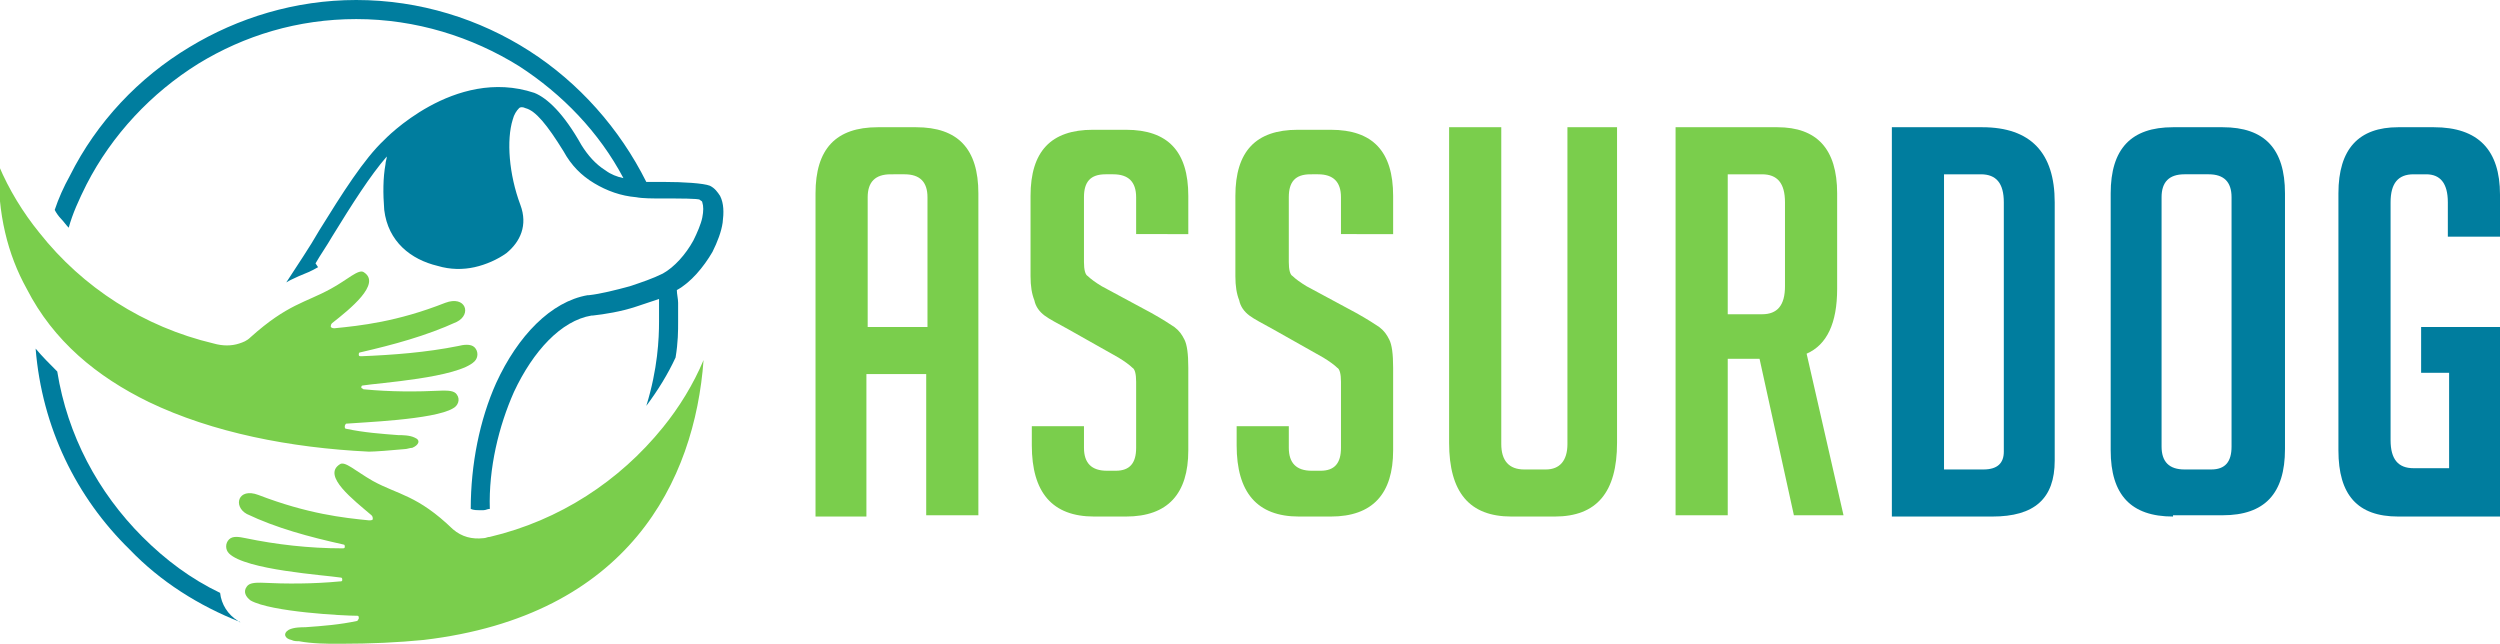
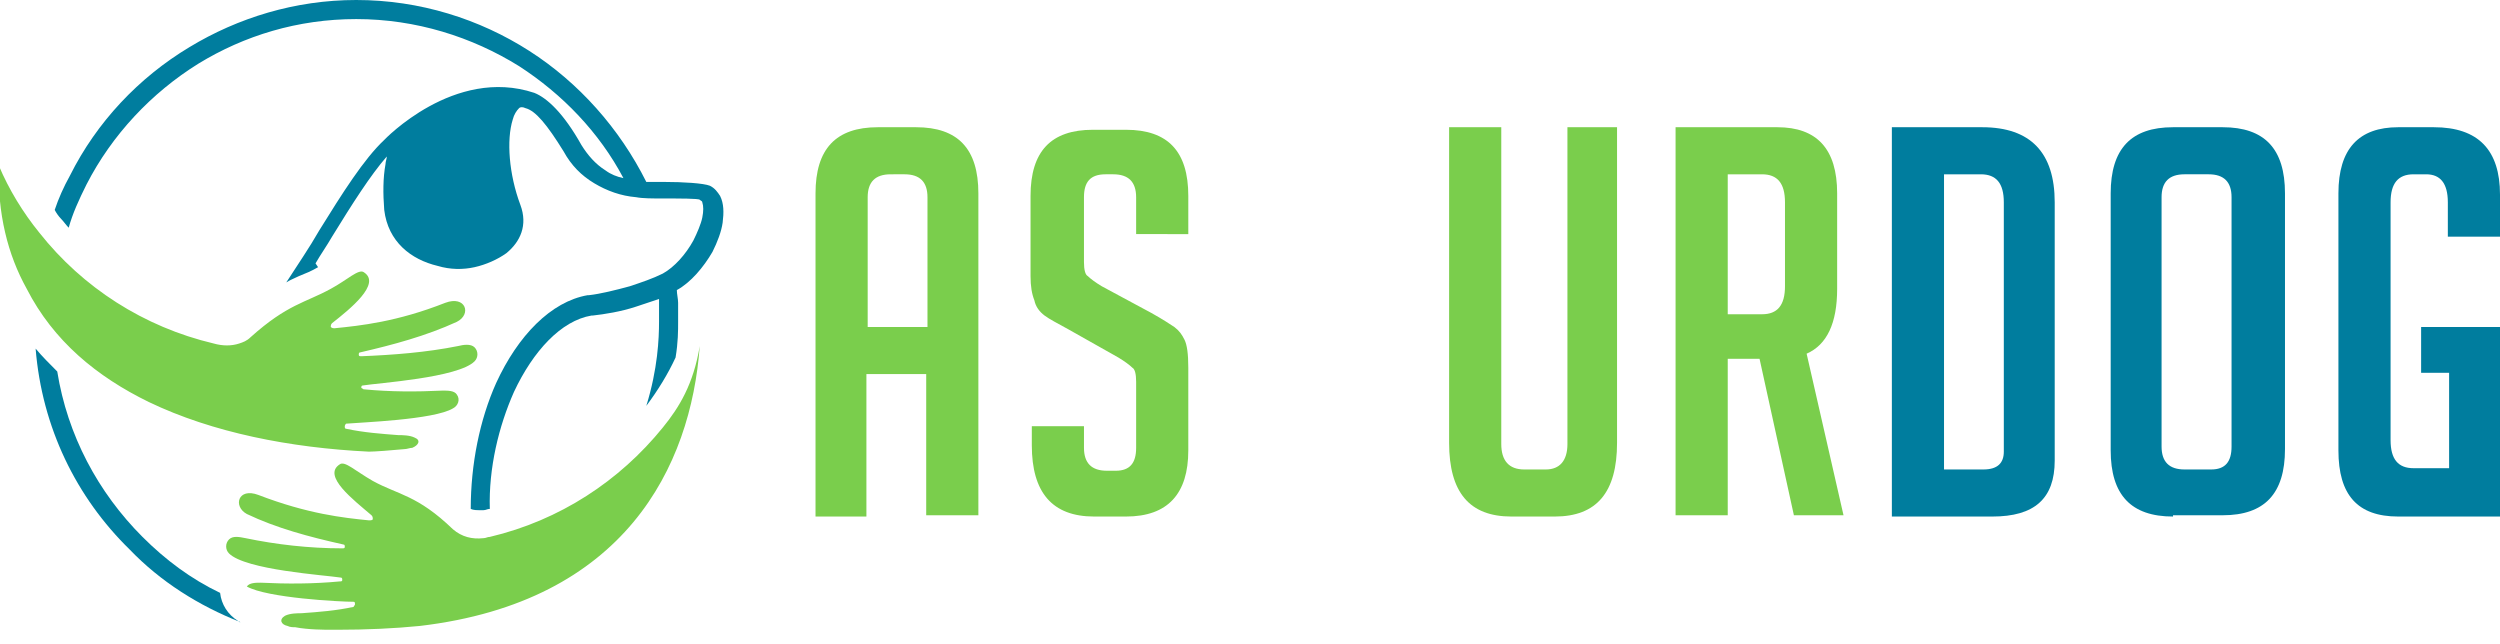
<svg xmlns="http://www.w3.org/2000/svg" version="1.1" id="Layer_1" x="0px" y="0px" width="196.5px" height="50.6px" viewBox="0 0 196.5 50.6" style="enable-background:new 0 0 196.5 50.6;" xml:space="preserve">
  <style type="text/css">
	.st0{fill:#7ACE4C;}
	.st1{fill:#007D9E;}
</style>
  <g>
    <path class="st0" d="M11.7,31.6c5,2.4,11.1,3.6,17.3,3.9c0.4,0,1.8-0.1,2.8-0.2c0.2,0,0.4-0.1,0.6-0.1c0.5-0.2,0.7-0.6,0.2-0.8   c-0.4-0.2-1-0.2-1.3-0.2c-1.3-0.1-2.7-0.2-4.1-0.5c-0.1,0-0.1-0.1-0.1-0.2c0-0.1,0.1-0.2,0.1-0.2c1.1-0.1,6.9-0.3,8.4-1.2   c0.4-0.2,0.6-0.7,0.3-1.1c-0.2-0.3-0.7-0.3-1.1-0.3c-2.1,0.1-4.1,0.1-6.2-0.1c-0.1,0-0.1-0.1-0.2-0.1c0-0.1,0-0.2,0.1-0.2   c1.2-0.2,7.5-0.6,8.8-1.9c0.3-0.3,0.3-0.8,0-1.1C37,27,36.4,27.1,36,27.2c-2.5,0.5-5.1,0.7-7.6,0.8c-0.1,0-0.2,0-0.2-0.1   c0-0.1,0-0.2,0.1-0.2c2.6-0.6,5.2-1.3,7.6-2.4c1.2-0.6,0.7-2.1-0.9-1.5c-3.8,1.5-6.7,1.8-8.7,2c-0.1,0-0.2,0-0.3-0.1   c0-0.1,0-0.2,0.1-0.3c1.4-1.1,3.9-3.1,2.5-4c-0.4-0.3-1.3,0.6-2.6,1.3c-2,1.1-3.4,1.2-6.3,3.8c-0.3,0.3-0.6,0.4-0.9,0.5   c-0.6,0.2-1.3,0.2-2,0c-5.5-1.3-10.3-4.4-13.7-8.7c-1.3-1.6-2.4-3.4-3.2-5.3c-0.1,3.8,0.7,7,2.2,9.7C4.2,26.8,7.6,29.6,11.7,31.6" />
-     <path class="st0" d="M52.1,33.6c-3.4,4.2-8.1,7.3-13.6,8.6c-0.2,0-0.3,0.1-0.5,0.1c-0.9,0.1-1.7-0.1-2.4-0.7   c-2.8-2.7-4.3-2.7-6.3-3.8c-1.4-0.8-2.2-1.6-2.6-1.3c-1.4,0.9,1.1,2.8,2.5,4c0.1,0.1,0.1,0.2,0.1,0.3c0,0.1-0.2,0.1-0.3,0.1   c-2-0.2-4.8-0.5-8.7-2c-1.6-0.6-2,0.9-0.9,1.5c2.3,1.1,4.9,1.8,7.6,2.4c0.1,0,0.1,0.1,0.1,0.2c0,0.1-0.1,0.1-0.2,0.1   c-2.6,0-5.2-0.3-7.6-0.8c-0.5-0.1-1-0.2-1.3,0.1c-0.3,0.3-0.3,0.8,0,1.1c1.3,1.3,7.5,1.7,8.8,1.9c0.1,0,0.1,0.1,0.1,0.2   c0,0.1-0.1,0.1-0.2,0.1c-2.1,0.2-4.2,0.2-6.2,0.1c-0.4,0-0.9,0-1.1,0.3c-0.3,0.4-0.1,0.8,0.3,1.1c1.6,0.9,7.3,1.2,8.4,1.2   c0.1,0,0.1,0.1,0.1,0.2c0,0.1-0.1,0.1-0.1,0.2c-1.4,0.3-2.7,0.4-4.1,0.5c-0.3,0-0.9,0-1.3,0.2c-0.5,0.3-0.3,0.7,0.2,0.8   c0.2,0.1,0.4,0.1,0.6,0.1c1,0.2,2.4,0.2,2.8,0.2l0.5,0c2.3,0,4.5-0.1,6.5-0.3c16.1-1.9,21.3-12.5,22-22   C54.5,30.2,53.4,32,52.1,33.6z" />
+     <path class="st0" d="M52.1,33.6c-3.4,4.2-8.1,7.3-13.6,8.6c-0.2,0-0.3,0.1-0.5,0.1c-0.9,0.1-1.7-0.1-2.4-0.7   c-2.8-2.7-4.3-2.7-6.3-3.8c-1.4-0.8-2.2-1.6-2.6-1.3c-1.4,0.9,1.1,2.8,2.5,4c0.1,0.1,0.1,0.2,0.1,0.3c0,0.1-0.2,0.1-0.3,0.1   c-2-0.2-4.8-0.5-8.7-2c-1.6-0.6-2,0.9-0.9,1.5c2.3,1.1,4.9,1.8,7.6,2.4c0.1,0,0.1,0.1,0.1,0.2c0,0.1-0.1,0.1-0.2,0.1   c-2.6,0-5.2-0.3-7.6-0.8c-0.5-0.1-1-0.2-1.3,0.1c-0.3,0.3-0.3,0.8,0,1.1c1.3,1.3,7.5,1.7,8.8,1.9c0.1,0,0.1,0.1,0.1,0.2   c0,0.1-0.1,0.1-0.2,0.1c-2.1,0.2-4.2,0.2-6.2,0.1c-0.4,0-0.9,0-1.1,0.3c1.6,0.9,7.3,1.2,8.4,1.2   c0.1,0,0.1,0.1,0.1,0.2c0,0.1-0.1,0.1-0.1,0.2c-1.4,0.3-2.7,0.4-4.1,0.5c-0.3,0-0.9,0-1.3,0.2c-0.5,0.3-0.3,0.7,0.2,0.8   c0.2,0.1,0.4,0.1,0.6,0.1c1,0.2,2.4,0.2,2.8,0.2l0.5,0c2.3,0,4.5-0.1,6.5-0.3c16.1-1.9,21.3-12.5,22-22   C54.5,30.2,53.4,32,52.1,33.6z" />
    <path class="st1" d="M53.2,22.8c0,0.3,0.1,0.7,0.1,1c0,0.5,0,1,0,1.5c0,0.7,0,1.6-0.2,2.8c-0.6,1.3-1.4,2.6-2.3,3.8   c0.9-2.9,1-5.3,1-6.6c0-0.5,0-1,0-1.4c0-0.1,0-0.3,0-0.4c-0.6,0.2-1.2,0.4-1.8,0.6c-1.2,0.4-2.5,0.6-3.4,0.7l-0.1,0   c-2.4,0.4-4.6,2.8-6.1,6c-1.2,2.7-2,6-1.9,9.2c-0.2,0-0.3,0.1-0.5,0.1c-0.1,0-0.2,0-0.3,0c-0.2,0-0.5,0-0.7-0.1c0-3.5,0.7-7,2-9.9   c1.7-3.7,4.3-6.4,7.2-6.9l0.1,0c0.9-0.1,2.1-0.4,3.2-0.7c0.9-0.3,1.8-0.6,2.6-1c0.9-0.5,1.8-1.5,2.4-2.6c0.3-0.6,0.6-1.3,0.7-1.8   c0.1-0.5,0.1-0.9,0-1.2c0-0.1-0.1-0.1-0.2-0.2c-0.1-0.1-1.6-0.1-2.9-0.1c-0.8,0-1.6,0-2.1-0.1c-1.2-0.1-2.3-0.5-3.3-1.1   c-1-0.6-1.8-1.4-2.4-2.5c-1.3-2.1-2.2-3.2-3-3.4c-0.2-0.1-0.4-0.1-0.5,0c-0.2,0.2-0.4,0.5-0.5,0.9c-0.5,1.6-0.3,4.3,0.6,6.7   c0.6,1.6,0,2.9-1.1,3.8c-0.7,0.5-1.6,0.9-2.5,1.1c-0.9,0.2-1.9,0.2-2.9-0.1c-2.1-0.5-3.9-1.9-4.2-4.4c-0.1-1.3-0.1-2.5,0.1-3.6   c0-0.2,0.1-0.4,0.1-0.6c-1.3,1.5-2.7,3.7-4.3,6.3c-0.4,0.7-0.9,1.4-1.3,2.1L25,21c-0.5,0.3-1,0.5-1.5,0.7c-0.4,0.2-0.7,0.3-1,0.5   c0.9-1.4,1.8-2.7,2.6-4.1c1.8-2.9,3.5-5.6,5.1-7.1c0,0,5.5-5.8,11.8-3.7c1,0.4,2.3,1.6,3.7,4.1c0.5,0.8,1.1,1.5,1.9,2   c0.4,0.3,0.9,0.5,1.4,0.6c-1.9-3.6-4.8-6.6-8.2-8.8C37.1,2.9,32.7,1.5,28,1.5c-4.6,0-8.8,1.3-12.4,3.5c-3.7,2.3-6.8,5.6-8.8,9.5   c-0.6,1.2-1.1,2.3-1.4,3.4c-0.2-0.2-0.4-0.5-0.6-0.7c-0.2-0.2-0.4-0.5-0.5-0.7c0.3-0.9,0.7-1.8,1.2-2.7c2.1-4.2,5.4-7.7,9.4-10.1   C18.7,1.4,23.2,0,28,0c5,0,9.7,1.5,13.6,4c3.9,2.5,7.1,6.1,9.2,10.3c0.4,0,0.9,0,1.4,0c1.5,0,3.1,0.1,3.6,0.3   c0.4,0.2,0.6,0.5,0.8,0.8c0.3,0.6,0.3,1.3,0.2,2.1c-0.1,0.7-0.4,1.5-0.8,2.3C55.3,21,54.3,22.2,53.2,22.8z" />
    <path class="st1" d="M18.9,48.9c-3.3-1.3-6.3-3.2-8.7-5.7C6,39.1,3.3,33.6,2.8,27.4c0.5,0.6,1.1,1.2,1.7,1.8c0.8,5,3.2,9.5,6.7,13   c1.8,1.8,3.8,3.3,6.1,4.4c0.1,0.9,0.6,1.7,1.4,2.2C18.8,48.9,18.8,48.9,18.9,48.9z" />
  </g>
  <g>
    <path class="st0" d="M68.2,40.6h-4.1V15.2c0-3.5,1.6-5.2,4.9-5.2H72c3.3,0,4.9,1.7,4.9,5.2v25.3h-4.1V29.4h-4.7V40.6z M72.9,25.7   V15.5c0-1.2-0.6-1.8-1.8-1.8H70c-1.2,0-1.8,0.6-1.8,1.8v10.2H72.9z" />
    <path class="st0" d="M89.3,18.2v-2.7c0-1.2-0.6-1.8-1.8-1.8h-0.6c-1.2,0-1.7,0.6-1.7,1.8v5.1c0,0.6,0.1,1,0.3,1.1   c0.2,0.2,0.6,0.5,1.1,0.8l3.9,2.1c0.9,0.5,1.5,0.9,1.8,1.1c0.4,0.3,0.6,0.6,0.8,1c0.2,0.4,0.3,1.1,0.3,2.2v6.5   c0,3.4-1.6,5.2-4.9,5.2h-2.5c-3.3,0-4.9-1.9-4.9-5.6v-1.5h4.1v1.7c0,1.2,0.6,1.8,1.8,1.8h0.7c1.1,0,1.6-0.6,1.6-1.8v-5.2   c0-0.6-0.1-1-0.3-1.1c-0.2-0.2-0.6-0.5-1.1-0.8l-3.9-2.2c-0.9-0.5-1.5-0.8-1.9-1.1c-0.4-0.3-0.7-0.7-0.8-1.2   c-0.2-0.5-0.3-1.1-0.3-1.9v-6.3c0-3.5,1.6-5.2,4.9-5.2h2.6c3.3,0,4.9,1.7,4.9,5.2v3H89.3z" />
-     <path class="st0" d="M105.4,18.2v-2.7c0-1.2-0.6-1.8-1.8-1.8H103c-1.2,0-1.7,0.6-1.7,1.8v5.1c0,0.6,0.1,1,0.3,1.1   c0.2,0.2,0.6,0.5,1.1,0.8l3.9,2.1c0.9,0.5,1.5,0.9,1.8,1.1c0.4,0.3,0.6,0.6,0.8,1c0.2,0.4,0.3,1.1,0.3,2.2v6.5   c0,3.4-1.6,5.2-4.9,5.2h-2.5c-3.3,0-4.9-1.9-4.9-5.6v-1.5h4.1v1.7c0,1.2,0.6,1.8,1.8,1.8h0.7c1.1,0,1.6-0.6,1.6-1.8v-5.2   c0-0.6-0.1-1-0.3-1.1c-0.2-0.2-0.6-0.5-1.1-0.8l-3.9-2.2c-0.9-0.5-1.5-0.8-1.9-1.1c-0.4-0.3-0.7-0.7-0.8-1.2   c-0.2-0.5-0.3-1.1-0.3-1.9v-6.3c0-3.5,1.6-5.2,4.9-5.2h2.6c3.3,0,4.9,1.7,4.9,5.2v3H105.4z" />
    <path class="st0" d="M127.1,10v24.8c0,3.9-1.6,5.8-4.9,5.8h-3.4c-3.3,0-4.9-1.9-4.9-5.8V10h4.1v24.9c0,1.3,0.6,2,1.8,2h1.7   c1.1,0,1.7-0.7,1.7-2V10H127.1z" />
    <path class="st0" d="M131.7,10h8c3.1,0,4.7,1.7,4.7,5.2v7.5c0,2.7-0.8,4.4-2.4,5.1l2.9,12.7H141l-2.7-12.3h-2.5v12.3h-4.1V10z    M135.8,24.7h2.7c1.2,0,1.8-0.7,1.8-2.2v-6.6c0-1.5-0.6-2.2-1.8-2.2h-2.7V24.7z" />
    <path class="st1" d="M148.7,40.6V10h7.1c3.8,0,5.7,2,5.7,5.9v20.3c0,3-1.6,4.4-4.9,4.4H148.7z M152.8,36.9h3.1   c1.1,0,1.6-0.5,1.6-1.4V15.9c0-1.5-0.6-2.2-1.8-2.2h-2.9V36.9z" />
    <path class="st1" d="M170.8,40.6c-3.3,0-4.9-1.7-4.9-5.2V15.2c0-3.5,1.6-5.2,4.9-5.2h3.9c3.3,0,4.9,1.7,4.9,5.2v20.1   c0,3.5-1.6,5.2-4.9,5.2H170.8z M171.7,36.9h2.1c1.1,0,1.6-0.6,1.6-1.8V15.5c0-1.2-0.6-1.8-1.8-1.8h-1.9c-1.2,0-1.8,0.6-1.8,1.8   v19.6C169.9,36.3,170.5,36.9,171.7,36.9z" />
    <path class="st1" d="M190.3,29.4v-3.7h6.2v14.9h-8c-3.2,0-4.7-1.7-4.7-5.2V15.2c0-3.5,1.6-5.2,4.7-5.2h2.8c3.5,0,5.2,1.8,5.2,5.3   v3.3h-4.1v-2.7c0-1.5-0.6-2.2-1.7-2.2h-1c-1.2,0-1.8,0.7-1.8,2.2v18.7c0,1.5,0.6,2.2,1.8,2.2h2.8v-7.5H190.3z" />
  </g>
</svg>